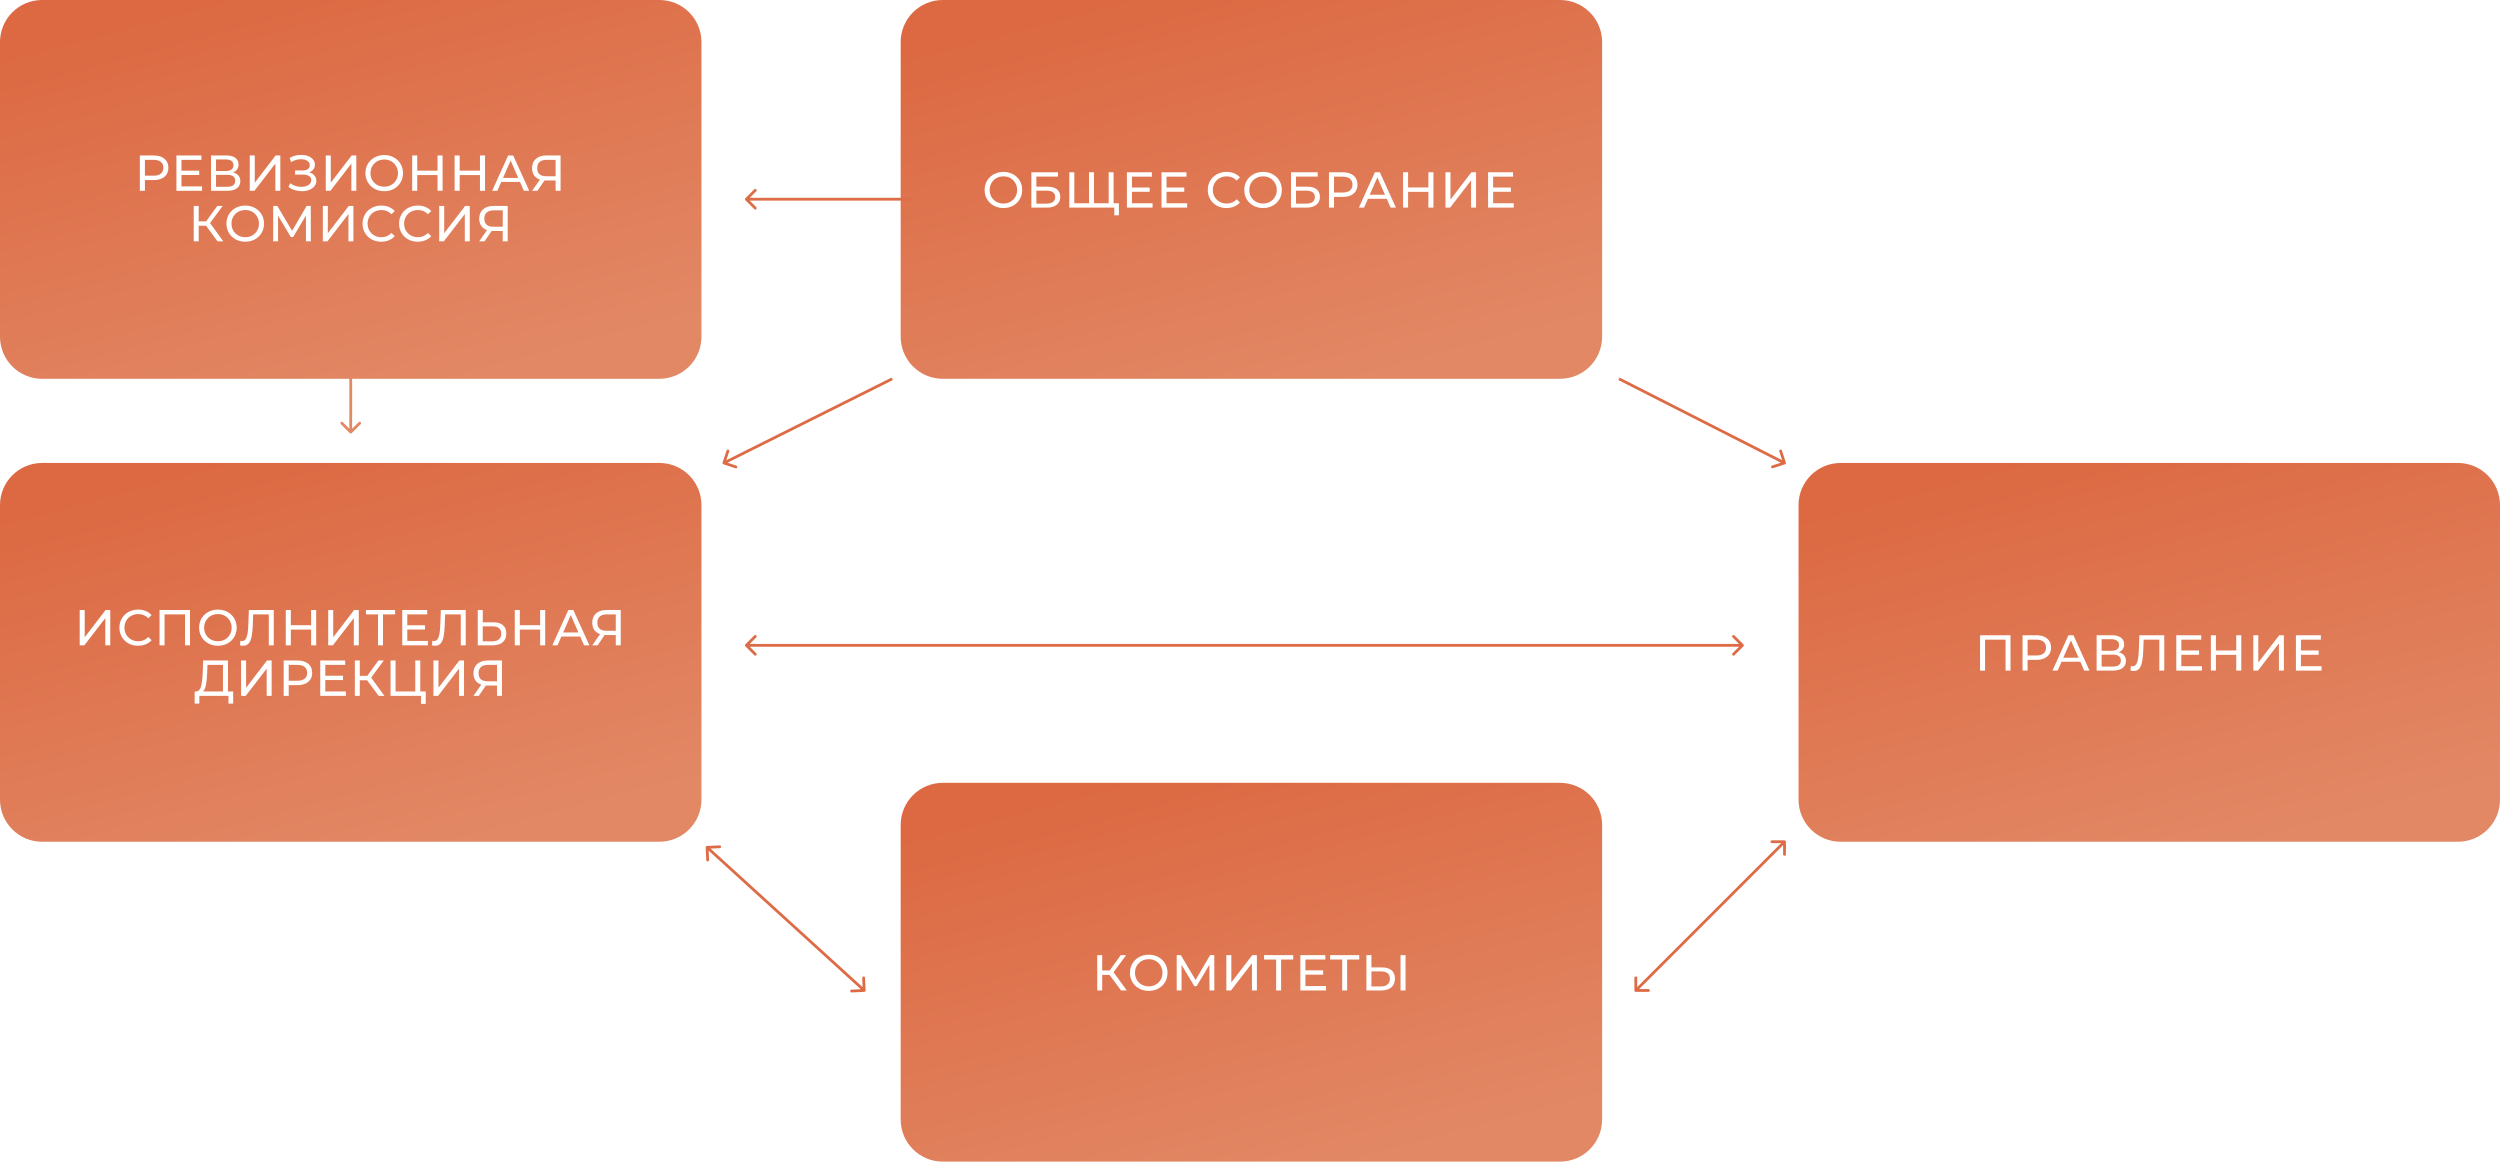
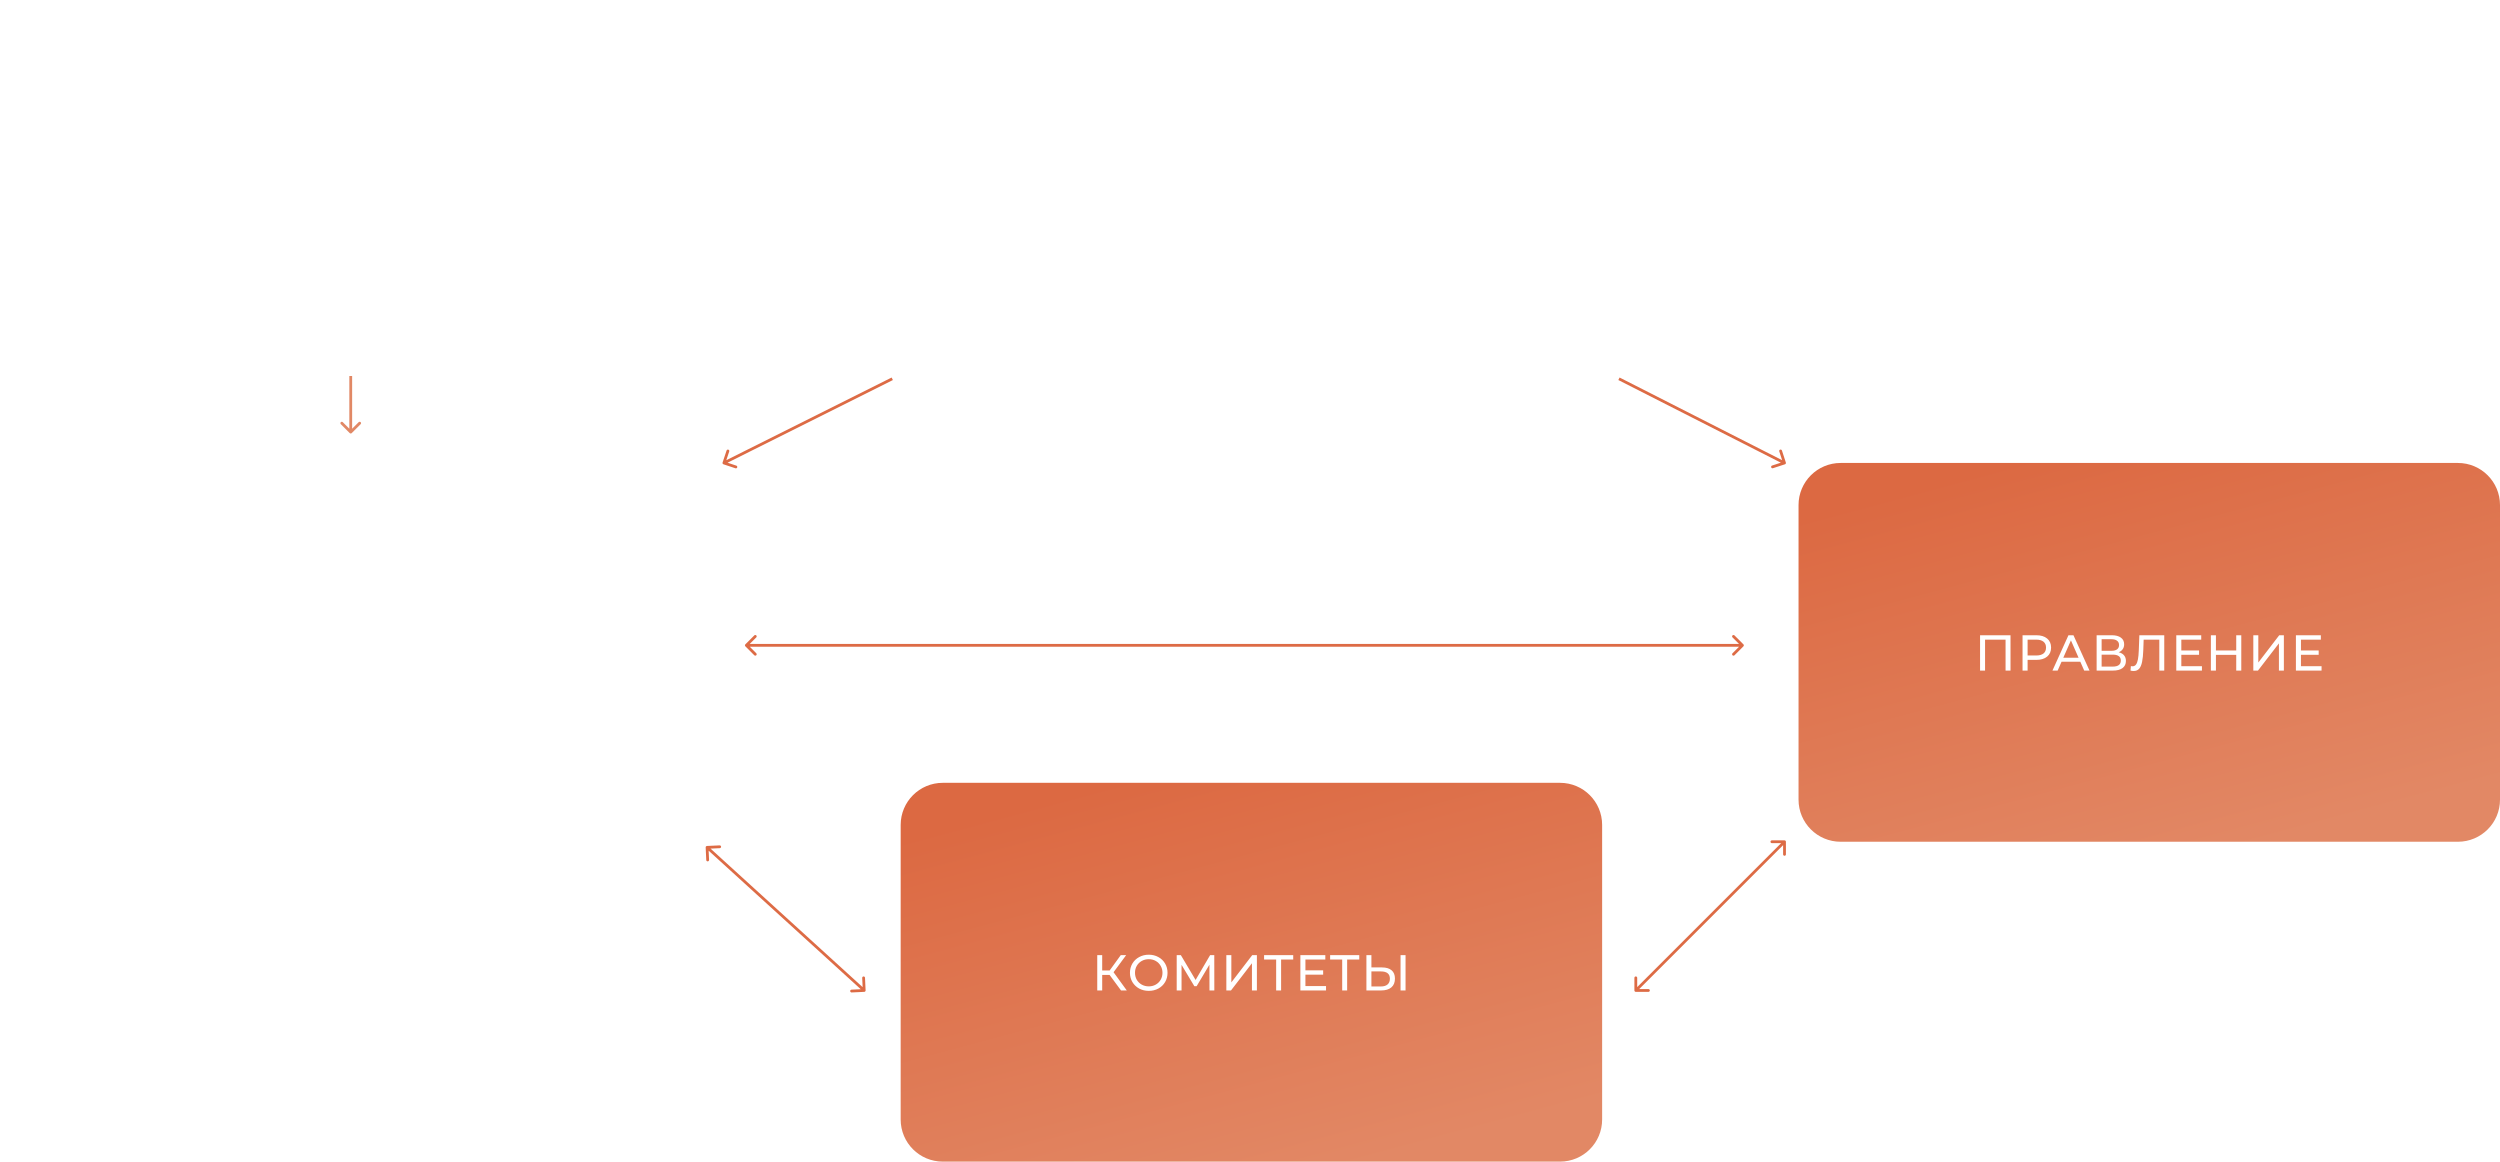
<svg xmlns="http://www.w3.org/2000/svg" width="891" height="414" viewBox="0 0 891 414" fill="none">
-   <path d="M556 0C564.284 3.22129e-07 571 6.716 571 15V120C571 128.284 564.284 135 556 135H336C327.716 135 321 128.284 321 120V15C321 6.716 327.716 3.22129e-07 336 0H556ZM381.105 61.4V74H397.126V76.754H398.782V72.434H396.892V61.4H395.128V72.434H389.89V61.4H388.126V72.434H382.888V61.4H381.105ZM357.632 61.256C356.36 61.256 355.214 61.538 354.194 62.102C353.174 62.654 352.37 63.422 351.782 64.406C351.206 65.39 350.918 66.488 350.918 67.7C350.918 68.912 351.206 70.01 351.782 70.994C352.37 71.978 353.174 72.752 354.194 73.316C355.214 73.868 356.36 74.144 357.632 74.144C358.892 74.144 360.032 73.868 361.052 73.316C362.072 72.752 362.87 71.984 363.446 71.012C364.022 70.028 364.31 68.924 364.31 67.7C364.31 66.476 364.022 65.378 363.446 64.406C362.87 63.422 362.072 62.654 361.052 62.102C360.032 61.538 358.892 61.256 357.632 61.256ZM437.136 61.256C435.876 61.256 434.735 61.538 433.715 62.102C432.695 62.654 431.897 63.422 431.321 64.406C430.745 65.378 430.457 66.476 430.457 67.7C430.457 68.924 430.745 70.028 431.321 71.012C431.897 71.984 432.689 72.752 433.697 73.316C434.717 73.868 435.857 74.144 437.117 74.144C438.101 74.144 439.001 73.976 439.817 73.64C440.645 73.304 441.347 72.812 441.923 72.164L440.753 71.03C439.793 72.038 438.611 72.542 437.207 72.542C436.271 72.542 435.425 72.332 434.669 71.912C433.913 71.492 433.32 70.915 432.888 70.184C432.468 69.44 432.258 68.612 432.258 67.7C432.258 66.788 432.468 65.966 432.888 65.234C433.32 64.49 433.913 63.908 434.669 63.488C435.425 63.068 436.271 62.858 437.207 62.858C438.623 62.858 439.805 63.356 440.753 64.352L441.923 63.218C441.347 62.57 440.651 62.084 439.835 61.76C439.019 61.424 438.119 61.256 437.136 61.256ZM450.17 61.256C448.898 61.256 447.751 61.538 446.731 62.102C445.711 62.654 444.907 63.422 444.319 64.406C443.743 65.39 443.456 66.488 443.456 67.7C443.456 68.912 443.743 70.01 444.319 70.994C444.907 71.978 445.711 72.752 446.731 73.316C447.751 73.868 448.898 74.144 450.17 74.144C451.43 74.144 452.57 73.868 453.59 73.316C454.61 72.752 455.407 71.984 455.983 71.012C456.559 70.028 456.848 68.924 456.848 67.7C456.848 66.476 456.559 65.378 455.983 64.406C455.407 63.422 454.61 62.654 453.59 62.102C452.57 61.538 451.43 61.256 450.17 61.256ZM367.58 61.4V74H372.979C374.551 74 375.758 73.67 376.598 73.01C377.45 72.35 377.876 71.402 377.876 70.166C377.876 68.99 377.486 68.09 376.706 67.466C375.926 66.842 374.786 66.53 373.286 66.53H369.361V62.93H377.084V61.4H367.58ZM401.628 61.4V74H410.771V72.434H403.428V68.366H409.746V66.836H403.428V62.966H410.52V61.4H401.628ZM413.959 61.4V74H423.103V72.434H415.759V68.366H422.076V66.836H415.759V62.966H422.851V61.4H413.959ZM460.117 61.4V74H465.518C467.089 74 468.296 73.67 469.136 73.01C469.988 72.35 470.413 71.402 470.413 70.166C470.413 68.99 470.023 68.09 469.243 67.466C468.463 66.842 467.323 66.53 465.823 66.53H461.899V62.93H469.621V61.4H460.117ZM473.644 61.4V74H475.443V70.184H478.558C480.19 70.184 481.473 69.794 482.409 69.014C483.345 68.234 483.813 67.16 483.813 65.792C483.813 64.424 483.345 63.35 482.409 62.57C481.473 61.79 480.19 61.4 478.558 61.4H473.644ZM490.005 61.4L484.299 74H486.152L487.538 70.85H494.234L495.62 74H497.511L491.786 61.4H490.005ZM500.045 61.4V74H501.845V68.384H509.081V74H510.881V61.4H509.081V66.818H501.845V61.4H500.045ZM515.171 61.4V74H516.827L524.297 64.298V74H526.061V61.4H524.404L516.953 71.12V61.4H515.171ZM530.349 61.4V74H539.493V72.434H532.149V68.366H538.467V66.836H532.149V62.966H539.241V61.4H530.349ZM372.908 67.952C375.02 67.952 376.076 68.714 376.076 70.238C376.076 71.006 375.806 71.588 375.266 71.984C374.726 72.38 373.94 72.578 372.908 72.578H369.361V67.952H372.908ZM465.445 67.952C467.557 67.952 468.613 68.714 468.613 70.238C468.613 71.006 468.344 71.588 467.804 71.984C467.264 72.38 466.477 72.578 465.445 72.578H461.899V67.952H465.445ZM357.632 62.858C358.556 62.858 359.384 63.068 360.116 63.488C360.86 63.908 361.442 64.49 361.862 65.234C362.294 65.966 362.51 66.788 362.51 67.7C362.51 68.612 362.294 69.44 361.862 70.184C361.442 70.916 360.86 71.492 360.116 71.912C359.384 72.332 358.556 72.542 357.632 72.542C356.708 72.542 355.868 72.332 355.112 71.912C354.368 71.492 353.78 70.916 353.348 70.184C352.928 69.44 352.718 68.612 352.718 67.7C352.718 66.788 352.928 65.966 353.348 65.234C353.78 64.49 354.368 63.908 355.112 63.488C355.868 63.068 356.708 62.858 357.632 62.858ZM450.17 62.858C451.094 62.858 451.921 63.068 452.653 63.488C453.397 63.908 453.979 64.49 454.399 65.234C454.831 65.966 455.048 66.788 455.048 67.7C455.048 68.612 454.831 69.44 454.399 70.184C453.979 70.916 453.397 71.492 452.653 71.912C451.921 72.332 451.094 72.542 450.17 72.542C449.246 72.542 448.405 72.332 447.649 71.912C446.905 71.492 446.318 70.916 445.886 70.184C445.466 69.44 445.256 68.612 445.256 67.7C445.256 66.788 445.466 65.966 445.886 65.234C446.318 64.49 446.906 63.908 447.649 63.488C448.405 63.068 449.246 62.858 450.17 62.858ZM493.604 69.41H488.168L490.887 63.236L493.604 69.41ZM478.503 62.966C479.643 62.966 480.513 63.212 481.113 63.704C481.713 64.184 482.014 64.88 482.014 65.792C482.014 66.704 481.713 67.406 481.113 67.898C480.513 68.378 479.643 68.618 478.503 68.618H475.443V62.966H478.503Z" fill="url(#paint0_linear_10716_1285)" />
-   <path d="M235 0C243.284 3.22129e-07 250 6.716 250 15V120C250 128.284 243.284 135 235 135H15C6.716 135 6.04031e-08 128.284 0 120V15C0 6.716 6.716 3.22129e-07 15 0H235ZM87.418 73.256C86.146 73.256 84.999 73.538 83.98 74.102C82.96 74.654 82.155 75.422 81.567 76.406C80.992 77.39 80.703 78.488 80.703 79.7C80.703 80.912 80.991 82.01 81.567 82.994C82.155 83.978 82.96 84.752 83.98 85.316C84.999 85.868 86.146 86.144 87.418 86.144C88.678 86.144 89.818 85.868 90.838 85.316C91.858 84.752 92.656 83.984 93.231 83.012C93.807 82.028 94.096 80.924 94.096 79.7C94.096 78.476 93.807 77.378 93.231 76.406C92.656 75.422 91.858 74.654 90.838 74.102C89.818 73.538 88.678 73.256 87.418 73.256ZM135.888 73.256C134.628 73.256 133.488 73.538 132.468 74.102C131.448 74.654 130.65 75.422 130.074 76.406C129.498 77.378 129.21 78.476 129.21 79.7C129.21 80.924 129.498 82.028 130.074 83.012C130.65 83.984 131.442 84.752 132.45 85.316C133.47 85.868 134.61 86.144 135.87 86.144C136.854 86.144 137.753 85.975 138.569 85.64C139.397 85.304 140.1 84.812 140.676 84.164L139.506 83.03C138.546 84.038 137.364 84.542 135.96 84.542C135.024 84.542 134.178 84.332 133.422 83.912C132.666 83.492 132.072 82.916 131.64 82.184C131.22 81.44 131.01 80.612 131.01 79.7C131.01 78.788 131.22 77.966 131.64 77.234C132.072 76.49 132.666 75.908 133.422 75.488C134.178 75.068 135.024 74.858 135.96 74.858C137.376 74.858 138.558 75.356 139.506 76.352L140.676 75.218C140.1 74.57 139.404 74.084 138.588 73.76C137.772 73.424 136.872 73.256 135.888 73.256ZM148.904 73.256C147.644 73.256 146.504 73.538 145.484 74.102C144.464 74.654 143.666 75.422 143.09 76.406C142.514 77.378 142.226 78.476 142.226 79.7C142.226 80.924 142.514 82.028 143.09 83.012C143.666 83.984 144.458 84.752 145.466 85.316C146.486 85.868 147.626 86.144 148.886 86.144C149.87 86.144 150.77 85.976 151.586 85.64C152.414 85.304 153.116 84.812 153.692 84.164L152.522 83.03C151.562 84.038 150.38 84.542 148.976 84.542C148.04 84.542 147.194 84.332 146.438 83.912C145.682 83.492 145.088 82.916 144.656 82.184C144.236 81.44 144.026 80.612 144.026 79.7C144.026 78.788 144.236 77.966 144.656 77.234C145.088 76.49 145.682 75.908 146.438 75.488C147.194 75.068 148.04 74.859 148.976 74.858C150.392 74.858 151.574 75.356 152.522 76.352L153.692 75.218C153.116 74.57 152.42 74.084 151.604 73.76C150.789 73.424 149.888 73.256 148.904 73.256ZM69.048 73.4V86H70.811V80.456H73.439L77.525 86H79.578L74.861 79.502L79.361 73.4H77.436L73.476 78.872H70.811V73.4H69.048ZM97.365 73.4V86H99.094V76.874L103.647 84.47H104.476L109.029 76.82L109.047 86H110.775L110.758 73.4H109.281L104.098 82.256L98.842 73.4H97.365ZM115.058 73.4V86H116.714L124.184 76.298V86H125.947V73.4H124.291L116.84 83.12V73.4H115.058ZM156.532 73.4V86H158.188L165.658 76.298V86H167.422V73.4H165.766L158.313 83.12V73.4H156.532ZM175.887 73.4C174.327 73.4 173.084 73.802 172.16 74.606C171.248 75.398 170.792 76.508 170.792 77.936C170.792 78.944 171.033 79.802 171.513 80.51C171.993 81.206 172.682 81.704 173.582 82.004L170.792 86H172.7L175.221 82.31C175.329 82.322 175.49 82.328 175.706 82.328H179.181V86H180.944V73.4H175.887ZM87.418 74.858C88.342 74.859 89.169 75.068 89.901 75.488C90.645 75.908 91.228 76.49 91.647 77.234C92.079 77.966 92.296 78.788 92.296 79.7C92.296 80.612 92.079 81.44 91.647 82.184C91.228 82.916 90.645 83.492 89.901 83.912C89.169 84.332 88.342 84.542 87.418 84.542C86.494 84.542 85.653 84.332 84.897 83.912C84.153 83.492 83.566 82.916 83.134 82.184C82.714 81.44 82.504 80.612 82.504 79.7C82.504 78.788 82.714 77.966 83.134 77.234C83.566 76.49 84.153 75.908 84.897 75.488C85.653 75.068 86.494 74.858 87.418 74.858ZM179.181 74.966V80.816H175.851C174.783 80.816 173.972 80.57 173.42 80.078C172.88 79.574 172.61 78.854 172.61 77.918C172.61 76.958 172.899 76.226 173.475 75.722C174.051 75.218 174.878 74.966 175.958 74.966H179.181ZM107.345 55.202C106.637 55.202 105.929 55.292 105.221 55.472C104.513 55.652 103.84 55.922 103.204 56.282L103.78 57.758C104.32 57.422 104.89 57.17 105.49 57.002C106.102 56.834 106.702 56.75 107.29 56.75C108.19 56.75 108.934 56.942 109.522 57.326C110.11 57.71 110.404 58.232 110.404 58.892C110.404 59.48 110.177 59.942 109.721 60.278C109.277 60.602 108.653 60.764 107.849 60.764H105.166V62.222H107.975C108.911 62.222 109.636 62.396 110.152 62.744C110.668 63.08 110.927 63.566 110.927 64.202C110.927 64.946 110.584 65.534 109.9 65.966C109.216 66.386 108.37 66.596 107.362 66.596C106.666 66.596 105.976 66.488 105.292 66.272C104.608 66.056 103.99 65.732 103.438 65.3L102.809 66.632C103.492 67.136 104.248 67.514 105.076 67.766C105.904 68.018 106.738 68.144 107.578 68.144C108.502 68.144 109.355 68 110.135 67.712C110.927 67.412 111.556 66.986 112.024 66.434C112.504 65.87 112.744 65.216 112.744 64.472C112.744 63.728 112.522 63.092 112.078 62.565C111.634 62.025 111.017 61.646 110.225 61.43C110.848 61.19 111.335 60.83 111.683 60.35C112.042 59.87 112.223 59.312 112.223 58.676C112.223 57.968 112 57.35 111.557 56.822C111.125 56.294 110.536 55.892 109.792 55.616C109.048 55.34 108.232 55.202 107.345 55.202ZM136.951 55.256C135.679 55.256 134.533 55.538 133.514 56.102C132.494 56.654 131.69 57.422 131.102 58.406C130.526 59.39 130.237 60.488 130.237 61.7C130.237 62.912 130.526 64.01 131.102 64.994C131.69 65.978 132.494 66.752 133.514 67.316C134.533 67.868 135.679 68.144 136.951 68.144C138.211 68.144 139.352 67.868 140.372 67.316C141.392 66.752 142.19 65.984 142.766 65.012C143.342 64.028 143.63 62.924 143.63 61.7C143.63 60.476 143.342 59.378 142.766 58.406C142.19 57.422 141.392 56.654 140.372 56.102C139.352 55.538 138.211 55.256 136.951 55.256ZM49.845 55.4V68H51.645V64.184H54.759C56.391 64.183 57.674 63.794 58.61 63.014C59.546 62.234 60.015 61.16 60.015 59.792C60.015 58.424 59.546 57.35 58.61 56.57C57.674 55.79 56.391 55.401 54.759 55.4H49.845ZM62.878 55.4V68H72.022V66.434H64.678V62.366H70.996V60.836H64.678V56.966H71.77V55.4H62.878ZM75.209 55.4V68H80.969C82.493 68 83.65 67.7 84.442 67.1C85.246 66.5 85.648 65.653 85.648 64.561C85.648 63.746 85.426 63.08 84.982 62.565C84.55 62.036 83.909 61.67 83.057 61.466C83.681 61.226 84.161 60.866 84.497 60.386C84.845 59.906 85.019 59.324 85.019 58.64C85.019 57.596 84.629 56.798 83.849 56.246C83.081 55.682 82.007 55.4 80.627 55.4H75.209ZM89.016 55.4V68H90.672L98.143 58.298V68H99.906V55.4H98.25L90.798 65.12V55.4H89.016ZM116.104 55.4V68H117.76L125.229 58.298V68H126.993V55.4H125.337L117.886 65.12V55.4H116.104ZM146.899 55.4V68H148.699V62.384H155.936V68H157.735V55.4H155.936V60.818H148.699V55.4H146.899ZM162.025 55.4V68H163.825V62.384H171.062V68H172.861V55.4H171.062V60.818H163.825V55.4H162.025ZM181.11 55.4L175.404 68H177.259L178.645 64.85H185.341L186.727 68H188.617L182.893 55.4H181.11ZM194.729 55.4C193.17 55.4 191.928 55.803 191.004 56.606C190.092 57.398 189.636 58.508 189.636 59.935C189.636 60.943 189.876 61.802 190.355 62.51C190.835 63.206 191.526 63.704 192.426 64.004L189.636 68H191.544L194.063 64.31C194.171 64.322 194.334 64.328 194.55 64.328H198.023V68H199.788V55.4H194.729ZM80.933 62.312C81.893 62.312 82.613 62.486 83.093 62.834C83.585 63.17 83.831 63.698 83.831 64.418C83.831 65.858 82.865 66.578 80.933 66.578H76.991V62.312H80.933ZM136.951 56.858C137.875 56.858 138.704 57.068 139.436 57.488C140.18 57.908 140.762 58.49 141.182 59.234C141.614 59.966 141.83 60.788 141.83 61.7C141.83 62.612 141.613 63.44 141.182 64.184C140.762 64.916 140.18 65.492 139.436 65.912C138.704 66.332 137.875 66.542 136.951 66.542C136.027 66.542 135.187 66.332 134.432 65.912C133.688 65.492 133.1 64.916 132.668 64.184C132.248 63.44 132.038 62.612 132.038 61.7C132.038 60.788 132.248 59.966 132.668 59.234C133.1 58.49 133.688 57.908 134.432 57.488C135.188 57.068 136.027 56.858 136.951 56.858ZM184.711 63.41H179.274L181.993 57.236L184.711 63.41ZM198.023 56.966V62.816H194.693C193.626 62.816 192.816 62.57 192.264 62.078C191.724 61.574 191.454 60.854 191.454 59.918C191.454 58.958 191.741 58.226 192.317 57.722C192.893 57.218 193.722 56.966 194.802 56.966H198.023ZM54.704 56.966C55.844 56.966 56.715 57.212 57.315 57.704C57.914 58.184 58.214 58.88 58.214 59.792C58.214 60.704 57.914 61.406 57.315 61.898C56.715 62.378 55.844 62.618 54.704 62.618H51.645V56.966H54.704ZM80.501 56.822C81.365 56.822 82.031 57.002 82.499 57.362C82.967 57.71 83.201 58.22 83.201 58.892C83.201 59.563 82.967 60.074 82.499 60.422C82.043 60.77 81.377 60.944 80.501 60.944H76.991V56.822H80.501Z" fill="url(#paint1_linear_10716_1285)" />
-   <path d="M235 165C243.284 165 250 171.716 250 180V285C250 293.284 243.284 300 235 300H15C6.716 300 6.04031e-08 293.284 0 285V180C0 171.716 6.716 165 15 165H235ZM139.2 235.4V248H150.055V250.862H151.729V246.434H149.784V235.4H148.002V246.434H140.982V235.4H139.2ZM72.392 235.4L72.266 239.45C72.194 241.646 71.996 243.35 71.672 244.562C71.348 245.762 70.789 246.386 69.997 246.434H69.386L69.367 250.754H71.042L71.06 248H81.428V250.754H83.102V246.434H81.247V235.4H72.392ZM85.922 235.4V248H87.578L95.049 238.298V248H96.812V235.4H95.156L87.704 245.12V235.4H85.922ZM101.101 235.4V248H102.9V244.184H106.015C107.647 244.184 108.931 243.794 109.867 243.014C110.803 242.234 111.271 241.16 111.271 239.792C111.271 238.424 110.803 237.35 109.867 236.57C108.931 235.79 107.647 235.4 106.015 235.4H101.101ZM114.135 235.4V248H123.278V246.434H115.935V242.366H122.253V240.836H115.935V236.966H123.026V235.4H114.135ZM126.465 235.4V248H128.229V242.456H130.857L134.943 248H136.995L132.279 241.502L136.779 235.4H134.854L130.894 240.872H128.229V235.4H126.465ZM154.484 235.4V248H156.14L163.61 238.298V248H165.374V235.4H163.718L156.266 245.12V235.4H154.484ZM173.839 235.4C172.279 235.4 171.036 235.802 170.112 236.606C169.201 237.398 168.744 238.508 168.744 239.936C168.744 240.944 168.985 241.802 169.465 242.51C169.945 243.206 170.634 243.704 171.534 244.004L168.744 248H170.652L173.173 244.31C173.281 244.322 173.443 244.328 173.658 244.328H177.133V248H178.896V235.4H173.839ZM79.466 236.966V246.434H72.356C72.847 245.99 73.202 245.186 73.418 244.022C73.646 242.859 73.79 241.388 73.85 239.612L73.939 236.966H79.466ZM177.133 236.966V242.816H173.803C172.735 242.816 171.924 242.57 171.372 242.078C170.832 241.574 170.562 240.854 170.562 239.918C170.563 238.958 170.851 238.226 171.427 237.722C172.003 237.218 172.831 236.966 173.91 236.966H177.133ZM105.961 236.966C107.101 236.966 107.97 237.212 108.57 237.704C109.17 238.184 109.471 238.88 109.471 239.792C109.471 240.704 109.17 241.406 108.57 241.898C107.97 242.378 107.101 242.618 105.961 242.618H102.9V236.966H105.961ZM49.234 217.256C47.974 217.256 46.834 217.538 45.815 218.102C44.794 218.654 43.996 219.422 43.42 220.406C42.844 221.378 42.557 222.476 42.557 223.7C42.557 224.924 42.844 226.028 43.42 227.012C43.996 227.984 44.788 228.752 45.796 229.316C46.816 229.868 47.956 230.143 49.216 230.144C50.2 230.144 51.1 229.976 51.916 229.64C52.744 229.304 53.447 228.812 54.023 228.164L52.852 227.03C51.893 228.038 50.711 228.542 49.307 228.542C48.371 228.542 47.525 228.332 46.769 227.912C46.013 227.492 45.418 226.916 44.986 226.184C44.566 225.44 44.356 224.612 44.356 223.7C44.356 222.788 44.566 221.966 44.986 221.234C45.418 220.49 46.013 219.908 46.769 219.488C47.525 219.068 48.371 218.858 49.307 218.858C50.722 218.858 51.905 219.356 52.852 220.352L54.023 219.218C53.447 218.57 52.751 218.084 51.935 217.76C51.119 217.424 50.218 217.256 49.234 217.256ZM77.676 217.256C76.404 217.256 75.257 217.538 74.237 218.102C73.217 218.654 72.413 219.422 71.825 220.406C71.249 221.39 70.961 222.488 70.961 223.7C70.961 224.912 71.249 226.01 71.825 226.994C72.413 227.978 73.217 228.752 74.237 229.316C75.257 229.868 76.404 230.144 77.676 230.144C78.936 230.143 80.076 229.868 81.096 229.316C82.116 228.752 82.913 227.984 83.489 227.012C84.065 226.028 84.353 224.924 84.353 223.7C84.353 222.476 84.065 221.378 83.489 220.406C82.913 219.422 82.116 218.654 81.096 218.102C80.076 217.538 78.936 217.256 77.676 217.256ZM88.693 217.4L88.496 222.71C88.448 224.066 88.346 225.158 88.189 225.986C88.034 226.814 87.799 227.438 87.487 227.858C87.175 228.266 86.762 228.47 86.246 228.47C86.054 228.47 85.862 228.446 85.67 228.398L85.544 230C85.928 230.096 86.306 230.144 86.678 230.144C87.494 230.144 88.142 229.874 88.622 229.334C89.102 228.782 89.45 227.966 89.666 226.886C89.894 225.806 90.038 224.396 90.098 222.656L90.224 218.966H95.804V230H97.567V217.4H88.693ZM157.114 217.4L156.917 222.71C156.869 224.066 156.766 225.158 156.61 225.986C156.454 226.814 156.221 227.438 155.909 227.858C155.597 228.266 155.183 228.47 154.667 228.47C154.475 228.47 154.283 228.446 154.091 228.398L153.965 230C154.349 230.096 154.727 230.144 155.099 230.144C155.915 230.144 156.563 229.874 157.043 229.334C157.523 228.782 157.871 227.966 158.087 226.886C158.315 225.806 158.459 224.396 158.519 222.656L158.645 218.966H164.225V230H165.988V217.4H157.114ZM28.404 217.4V230H30.06L37.53 220.298V230H39.294V217.4H37.638L30.186 227.12V217.4H28.404ZM56.862 217.4V230H58.645V218.966H65.952V230H67.716V217.4H56.862ZM101.853 217.4V230H103.652V224.384H110.889V230H112.688V217.4H110.889V222.818H103.652V217.4H101.853ZM116.978 217.4V230H118.634L126.104 220.298V230H127.868V217.4H126.212L118.76 227.12V217.4H116.978ZM130.429 217.4V218.966H134.73V230H136.494V218.966H140.814V217.4H130.429ZM143.362 217.4V230H152.506V228.434H145.162V224.366H151.48V222.836H145.162V218.966H152.254V217.4H143.362ZM170.273 217.4V230H175.476C177.072 230 178.295 229.64 179.147 228.92C180.011 228.2 180.443 227.15 180.443 225.77C180.443 224.462 180.041 223.472 179.237 222.8C178.445 222.128 177.3 221.792 175.8 221.792H172.056V217.4H170.273ZM183.466 217.4V230H185.266V224.384H192.502V230H194.302V217.4H192.502V222.818H185.266V217.4H183.466ZM202.551 217.4L196.845 230H198.699L200.085 226.85H206.781L208.167 230H210.057L204.333 217.4H202.551ZM216.17 217.4C214.61 217.4 213.368 217.802 212.444 218.606C211.532 219.398 211.076 220.508 211.076 221.936C211.076 222.943 211.316 223.802 211.796 224.51C212.276 225.206 212.966 225.704 213.866 226.004L211.076 230H212.984L215.504 226.31C215.612 226.322 215.774 226.328 215.99 226.328H219.464V230H221.229V217.4H216.17ZM175.403 223.214C177.563 223.214 178.643 224.078 178.644 225.806C178.644 226.706 178.362 227.396 177.798 227.876C177.246 228.344 176.447 228.578 175.403 228.578H172.056V223.214H175.403ZM77.676 218.858C78.6 218.858 79.427 219.068 80.159 219.488C80.903 219.908 81.485 220.49 81.905 221.234C82.337 221.966 82.554 222.788 82.554 223.7C82.554 224.612 82.337 225.44 81.905 226.184C81.485 226.916 80.903 227.492 80.159 227.912C79.427 228.332 78.6 228.542 77.676 228.542C76.752 228.542 75.911 228.332 75.155 227.912C74.411 227.492 73.824 226.916 73.392 226.184C72.972 225.44 72.762 224.612 72.762 223.7C72.762 222.788 72.972 221.966 73.392 221.234C73.824 220.49 74.411 219.908 75.155 219.488C75.911 219.068 76.752 218.858 77.676 218.858ZM206.151 225.41H200.715L203.434 219.236L206.151 225.41ZM219.464 218.966V224.816H216.134C215.066 224.816 214.256 224.57 213.704 224.078C213.164 223.574 212.895 222.854 212.895 221.918C212.895 220.958 213.182 220.226 213.758 219.722C214.334 219.218 215.162 218.966 216.242 218.966H219.464Z" fill="url(#paint2_linear_10716_1285)" />
  <path d="M556 279C564.284 279 571 285.716 571 294V399C571 407.284 564.284 414 556 414H336C327.716 414 321 407.284 321 399V294C321 285.716 327.716 279 336 279H556ZM409.429 340.256C408.157 340.256 407.01 340.538 405.99 341.102C404.97 341.654 404.166 342.422 403.578 343.406C403.002 344.39 402.714 345.488 402.714 346.7C402.714 347.912 403.002 349.01 403.578 349.994C404.166 350.978 404.97 351.752 405.99 352.316C407.01 352.868 408.157 353.144 409.429 353.144C410.689 353.143 411.829 352.868 412.849 352.316C413.869 351.752 414.666 350.984 415.242 350.012C415.818 349.028 416.106 347.924 416.106 346.7C416.106 345.476 415.818 344.378 415.242 343.406C414.666 342.422 413.869 341.654 412.849 341.102C411.829 340.538 410.689 340.256 409.429 340.256ZM391.059 340.4V353H392.822V347.456H395.45L399.536 353H401.589L396.872 346.502L401.372 340.4H399.446L395.486 345.872H392.822V340.4H391.059ZM419.376 340.4V353H421.104V343.874L425.658 351.47H426.486L431.04 343.82L431.058 353H432.786L432.769 340.4H431.292L426.108 349.256L420.853 340.4H419.376ZM437.068 340.4V353H438.725L446.194 343.298V353H447.958V340.4H446.302L438.851 350.12V340.4H437.068ZM450.519 340.4V341.966H454.82V353H456.585V341.966H460.904V340.4H450.519ZM463.452 340.4V353H472.597V351.434H465.252V347.366H471.57V345.836H465.252V341.966H472.344V340.4H463.452ZM474.055 340.4V341.966H478.356V353H480.121V341.966H484.44V340.4H474.055ZM486.988 340.4V353H492.19C493.786 353 495.01 352.64 495.862 351.92C496.726 351.2 497.158 350.15 497.158 348.77C497.158 347.462 496.756 346.472 495.952 345.8C495.16 345.128 494.014 344.792 492.515 344.792H488.771V340.4H486.988ZM499.156 340.4V353H500.938V340.4H499.156ZM492.118 346.214C494.278 346.214 495.358 347.078 495.358 348.806C495.358 349.706 495.077 350.396 494.513 350.876C493.961 351.344 493.162 351.578 492.118 351.578H488.771V346.214H492.118ZM409.429 341.858C410.353 341.858 411.18 342.068 411.912 342.488C412.656 342.908 413.238 343.49 413.658 344.234C414.09 344.966 414.307 345.788 414.307 346.7C414.307 347.612 414.09 348.44 413.658 349.184C413.238 349.916 412.656 350.492 411.912 350.912C411.18 351.332 410.352 351.542 409.429 351.542C408.505 351.542 407.664 351.332 406.908 350.912C406.164 350.492 405.577 349.916 405.145 349.184C404.725 348.44 404.515 347.612 404.515 346.7C404.515 345.788 404.725 344.966 405.145 344.234C405.576 343.49 406.164 342.908 406.908 342.488C407.664 342.068 408.505 341.858 409.429 341.858Z" fill="url(#paint3_linear_10716_1285)" />
  <path d="M876 165C884.284 165 891 171.716 891 180V285C891 293.284 884.284 300 876 300H656C647.716 300 641 293.284 641 285V180C641 171.716 647.716 165 656 165H876ZM762.467 226.4L762.269 231.71C762.221 233.066 762.119 234.158 761.963 234.986C761.807 235.814 761.573 236.438 761.261 236.858C760.949 237.266 760.534 237.47 760.019 237.47C759.827 237.47 759.635 237.446 759.443 237.398L759.317 239C759.701 239.096 760.079 239.144 760.451 239.144C761.267 239.144 761.915 238.874 762.395 238.334C762.875 237.782 763.223 236.966 763.439 235.886C763.667 234.806 763.811 233.396 763.871 231.656L763.997 227.966H769.577V239H771.341V226.4H762.467ZM705.693 226.4V239H707.475V227.966H714.783V239H716.547V226.4H705.693ZM720.836 226.4V239H722.636V235.184H725.75C727.382 235.184 728.667 234.794 729.603 234.014C730.538 233.234 731.006 232.16 731.006 230.792C731.006 229.424 730.538 228.35 729.603 227.57C728.667 226.79 727.382 226.4 725.75 226.4H720.836ZM737.197 226.4L731.491 239H733.345L734.731 235.85H741.427L742.813 239H744.703L738.979 226.4H737.197ZM747.237 226.4V239H752.998C754.522 239 755.68 238.7 756.472 238.1C757.276 237.5 757.678 236.653 757.678 235.562C757.678 234.746 757.455 234.08 757.012 233.564C756.58 233.036 755.938 232.67 755.086 232.466C755.71 232.226 756.189 231.866 756.525 231.386C756.873 230.906 757.048 230.324 757.048 229.64C757.048 228.596 756.658 227.798 755.878 227.246C755.11 226.682 754.035 226.4 752.655 226.4H747.237ZM775.626 226.4V239H784.77V237.434H777.426V233.366H783.744V231.836H777.426V227.966H784.518V226.4H775.626ZM787.956 226.4V239H789.757V233.384H796.992V239H798.792V226.4H796.992V231.818H789.757V226.4H787.956ZM803.082 226.4V239H804.738L812.208 229.298V239H813.972V226.4H812.316L804.864 236.12V226.4H803.082ZM818.261 226.4V239H827.404V237.434H820.061V233.366H826.378V231.836H820.061V227.966H827.152V226.4H818.261ZM752.962 233.312C753.922 233.312 754.642 233.486 755.122 233.834C755.614 234.17 755.859 234.698 755.859 235.418C755.859 236.858 754.894 237.578 752.962 237.578H749.02V233.312H752.962ZM740.797 234.41H735.361L738.079 228.236L740.797 234.41ZM725.696 227.966C726.836 227.966 727.706 228.212 728.306 228.704C728.906 229.184 729.206 229.88 729.206 230.792C729.206 231.704 728.906 232.406 728.306 232.898C727.706 233.378 726.836 233.618 725.696 233.618H722.636V227.966H725.696ZM752.529 227.822C753.393 227.822 754.059 228.002 754.527 228.362C754.995 228.71 755.229 229.22 755.229 229.892C755.229 230.564 754.995 231.074 754.527 231.422C754.071 231.77 753.405 231.944 752.529 231.944H749.02V227.822H752.529Z" fill="url(#paint4_linear_10716_1285)" />
  <path d="M636.5 300C636.5 299.724 636.276 299.5 636 299.5L631.5 299.5C631.224 299.5 631 299.724 631 300C631 300.276 631.224 300.5 631.5 300.5L635.5 300.5L635.5 304.5C635.5 304.776 635.724 305 636 305C636.276 305 636.5 304.776 636.5 304.5L636.5 300ZM582.5 353C582.5 353.276 582.724 353.5 583 353.5L587.5 353.5C587.776 353.5 588 353.276 588 353C588 352.724 587.776 352.5 587.5 352.5L583.5 352.5L583.5 348.5C583.5 348.224 583.276 348 583 348C582.724 348 582.5 348.224 582.5 348.5L582.5 353ZM636 300L635.646 299.646L582.646 352.646L583 353L583.354 353.354L636.354 300.354L636 300Z" fill="#DD6B45" />
  <path d="M621.354 230.354C621.549 230.158 621.549 229.842 621.354 229.646L618.172 226.464C617.976 226.269 617.66 226.269 617.465 226.464C617.269 226.66 617.269 226.976 617.464 227.172L620.293 230L617.464 232.828C617.269 233.024 617.269 233.34 617.464 233.535C617.66 233.731 617.976 233.731 618.172 233.536L621.354 230.354ZM265.646 229.643C265.451 229.838 265.451 230.154 265.646 230.35L268.828 233.532C269.024 233.727 269.34 233.727 269.536 233.532C269.731 233.336 269.731 233.02 269.536 232.825L266.707 229.996L269.536 227.168C269.731 226.973 269.731 226.656 269.536 226.461C269.34 226.265 269.024 226.265 268.828 226.461L265.646 229.643ZM621 230L621 229.5L266 229.496L266 229.996L266 230.496L621 230.5L621 230Z" fill="#DD6B45" />
  <path d="M636.155 165.475C636.417 165.39 636.561 165.108 636.475 164.845L635.081 160.567C634.996 160.304 634.714 160.16 634.451 160.246C634.188 160.332 634.045 160.614 634.13 160.876L635.37 164.68L631.567 165.919C631.304 166.004 631.16 166.286 631.246 166.549C631.332 166.812 631.614 166.955 631.876 166.87L636.155 165.475ZM636 165L636.227 164.554L577.227 134.554L577 135L576.773 135.446L635.773 165.446L636 165Z" fill="#DD6B45" />
  <path d="M251.977 301.501C251.701 301.513 251.488 301.747 251.501 302.023L251.711 306.518C251.723 306.794 251.958 307.007 252.233 306.995C252.509 306.982 252.722 306.748 252.71 306.472L252.523 302.476L256.518 302.289C256.794 302.277 257.007 302.042 256.995 301.767C256.982 301.491 256.748 301.278 256.472 301.29L251.977 301.501ZM308.023 353.499C308.299 353.487 308.512 353.253 308.499 352.977L308.289 348.482C308.277 348.206 308.042 347.993 307.767 348.005C307.491 348.018 307.278 348.252 307.29 348.528L307.477 352.524L303.482 352.711C303.206 352.723 302.993 352.958 303.005 353.233C303.018 353.509 303.252 353.722 303.528 353.71L308.023 353.499ZM252 302L251.663 302.37L307.663 353.37L308 353L308.337 352.63L252.337 301.63L252 302Z" fill="#DD6B45" />
  <path d="M257.526 164.842C257.438 165.104 257.58 165.387 257.842 165.474L262.111 166.897C262.373 166.985 262.656 166.843 262.743 166.581C262.831 166.319 262.689 166.036 262.427 165.949L258.632 164.684L259.897 160.889C259.985 160.627 259.843 160.344 259.581 160.257C259.319 160.169 259.036 160.311 258.949 160.573L257.526 164.842ZM258 165L258.224 165.447L318.224 135.447L318 135L317.776 134.553L257.776 164.553L258 165Z" fill="#DD6B45" />
  <path d="M124.646 154.354C124.842 154.549 125.158 154.549 125.354 154.354L128.536 151.172C128.731 150.976 128.731 150.66 128.536 150.464C128.34 150.269 128.024 150.269 127.828 150.464L125 153.293L122.172 150.464C121.976 150.269 121.66 150.269 121.464 150.464C121.269 150.66 121.269 150.976 121.464 151.172L124.646 154.354ZM125 154H125.5V134H125H124.5V154H125Z" fill="#E18865" />
-   <path d="M265.646 70.646C265.451 70.842 265.451 71.158 265.646 71.354L268.828 74.535C269.024 74.731 269.34 74.731 269.536 74.535C269.731 74.34 269.731 74.024 269.536 73.828L266.707 71L269.536 68.172C269.731 67.976 269.731 67.66 269.536 67.465C269.34 67.269 269.024 67.269 268.828 67.465L265.646 70.646ZM266 71V71.5H325V71V70.5H266V71Z" fill="#DD6D46" />
  <defs>
    <linearGradient id="paint0_linear_10716_1285" x1="408.274" y1="-3.4" x2="448.353" y2="145.644" gradientUnits="userSpaceOnUse">
      <stop stop-color="#DC6942" />
      <stop offset="1" stop-color="#E28865" />
    </linearGradient>
    <linearGradient id="paint1_linear_10716_1285" x1="87.274" y1="-3.4" x2="127.353" y2="145.644" gradientUnits="userSpaceOnUse">
      <stop stop-color="#DC6942" />
      <stop offset="1" stop-color="#E28865" />
    </linearGradient>
    <linearGradient id="paint2_linear_10716_1285" x1="87.274" y1="161.6" x2="127.353" y2="310.644" gradientUnits="userSpaceOnUse">
      <stop stop-color="#DC6942" />
      <stop offset="1" stop-color="#E28865" />
    </linearGradient>
    <linearGradient id="paint3_linear_10716_1285" x1="408.274" y1="275.6" x2="448.353" y2="424.644" gradientUnits="userSpaceOnUse">
      <stop stop-color="#DC6942" />
      <stop offset="1" stop-color="#E28865" />
    </linearGradient>
    <linearGradient id="paint4_linear_10716_1285" x1="728.274" y1="161.6" x2="768.353" y2="310.644" gradientUnits="userSpaceOnUse">
      <stop stop-color="#DC6942" />
      <stop offset="1" stop-color="#E28865" />
    </linearGradient>
  </defs>
</svg>